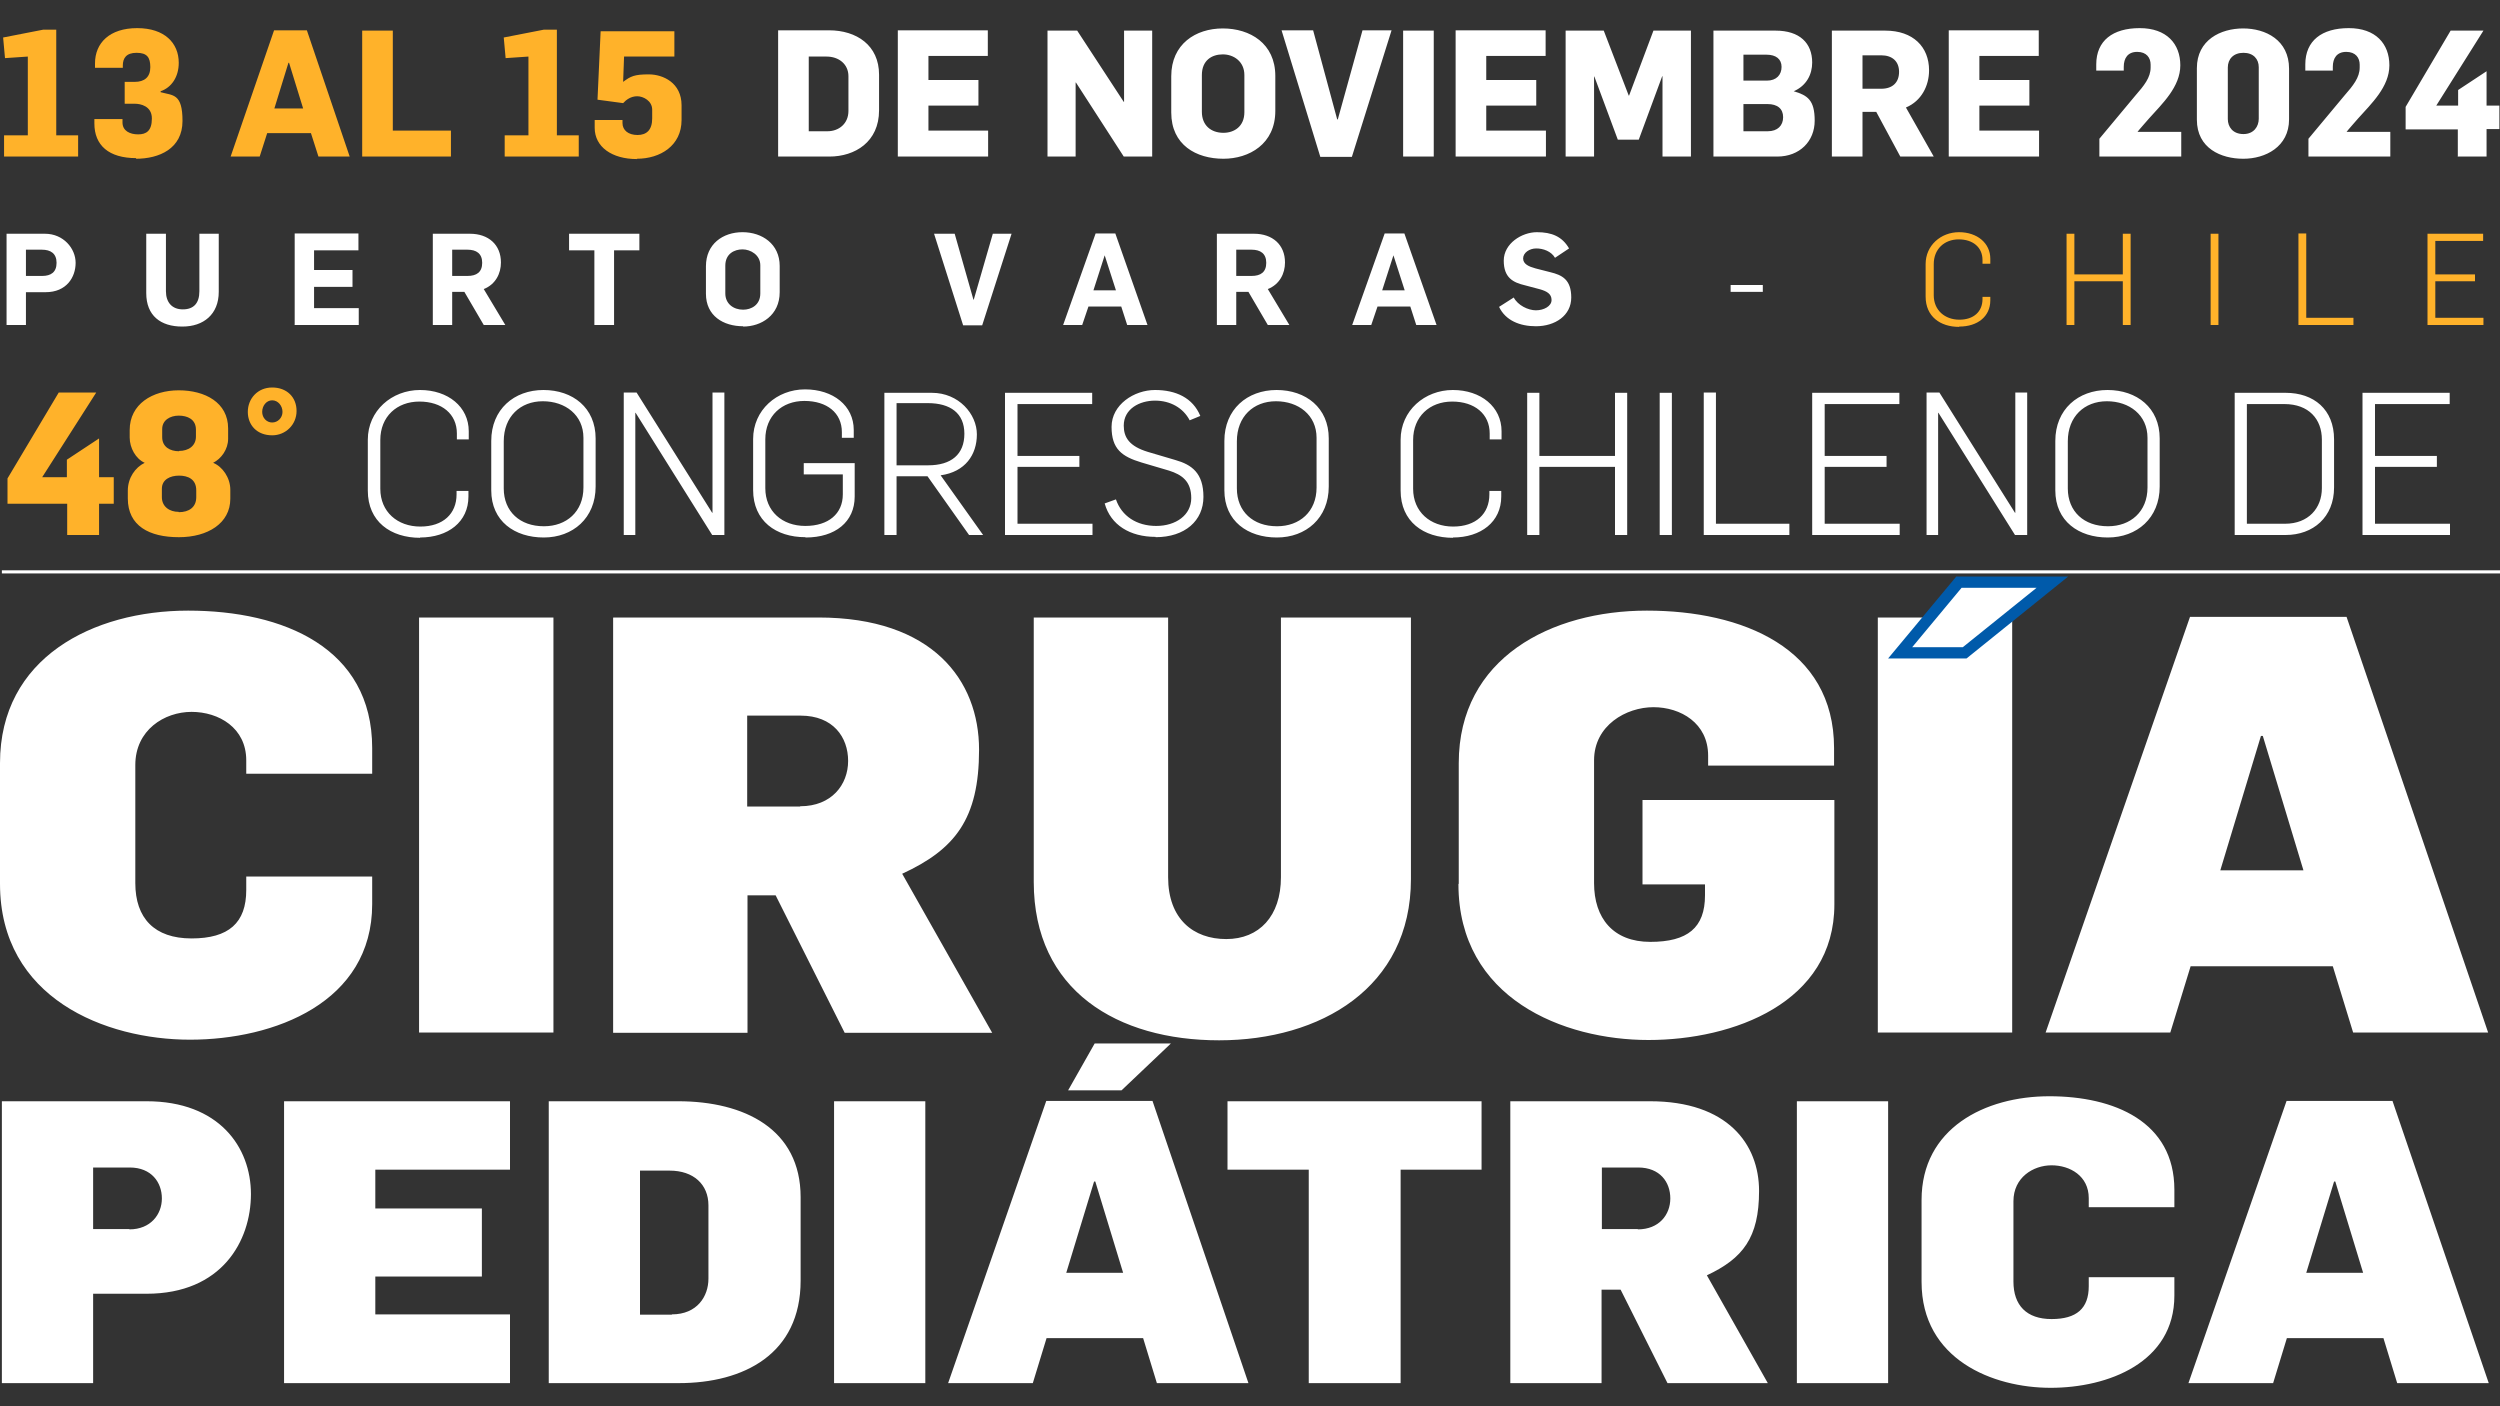
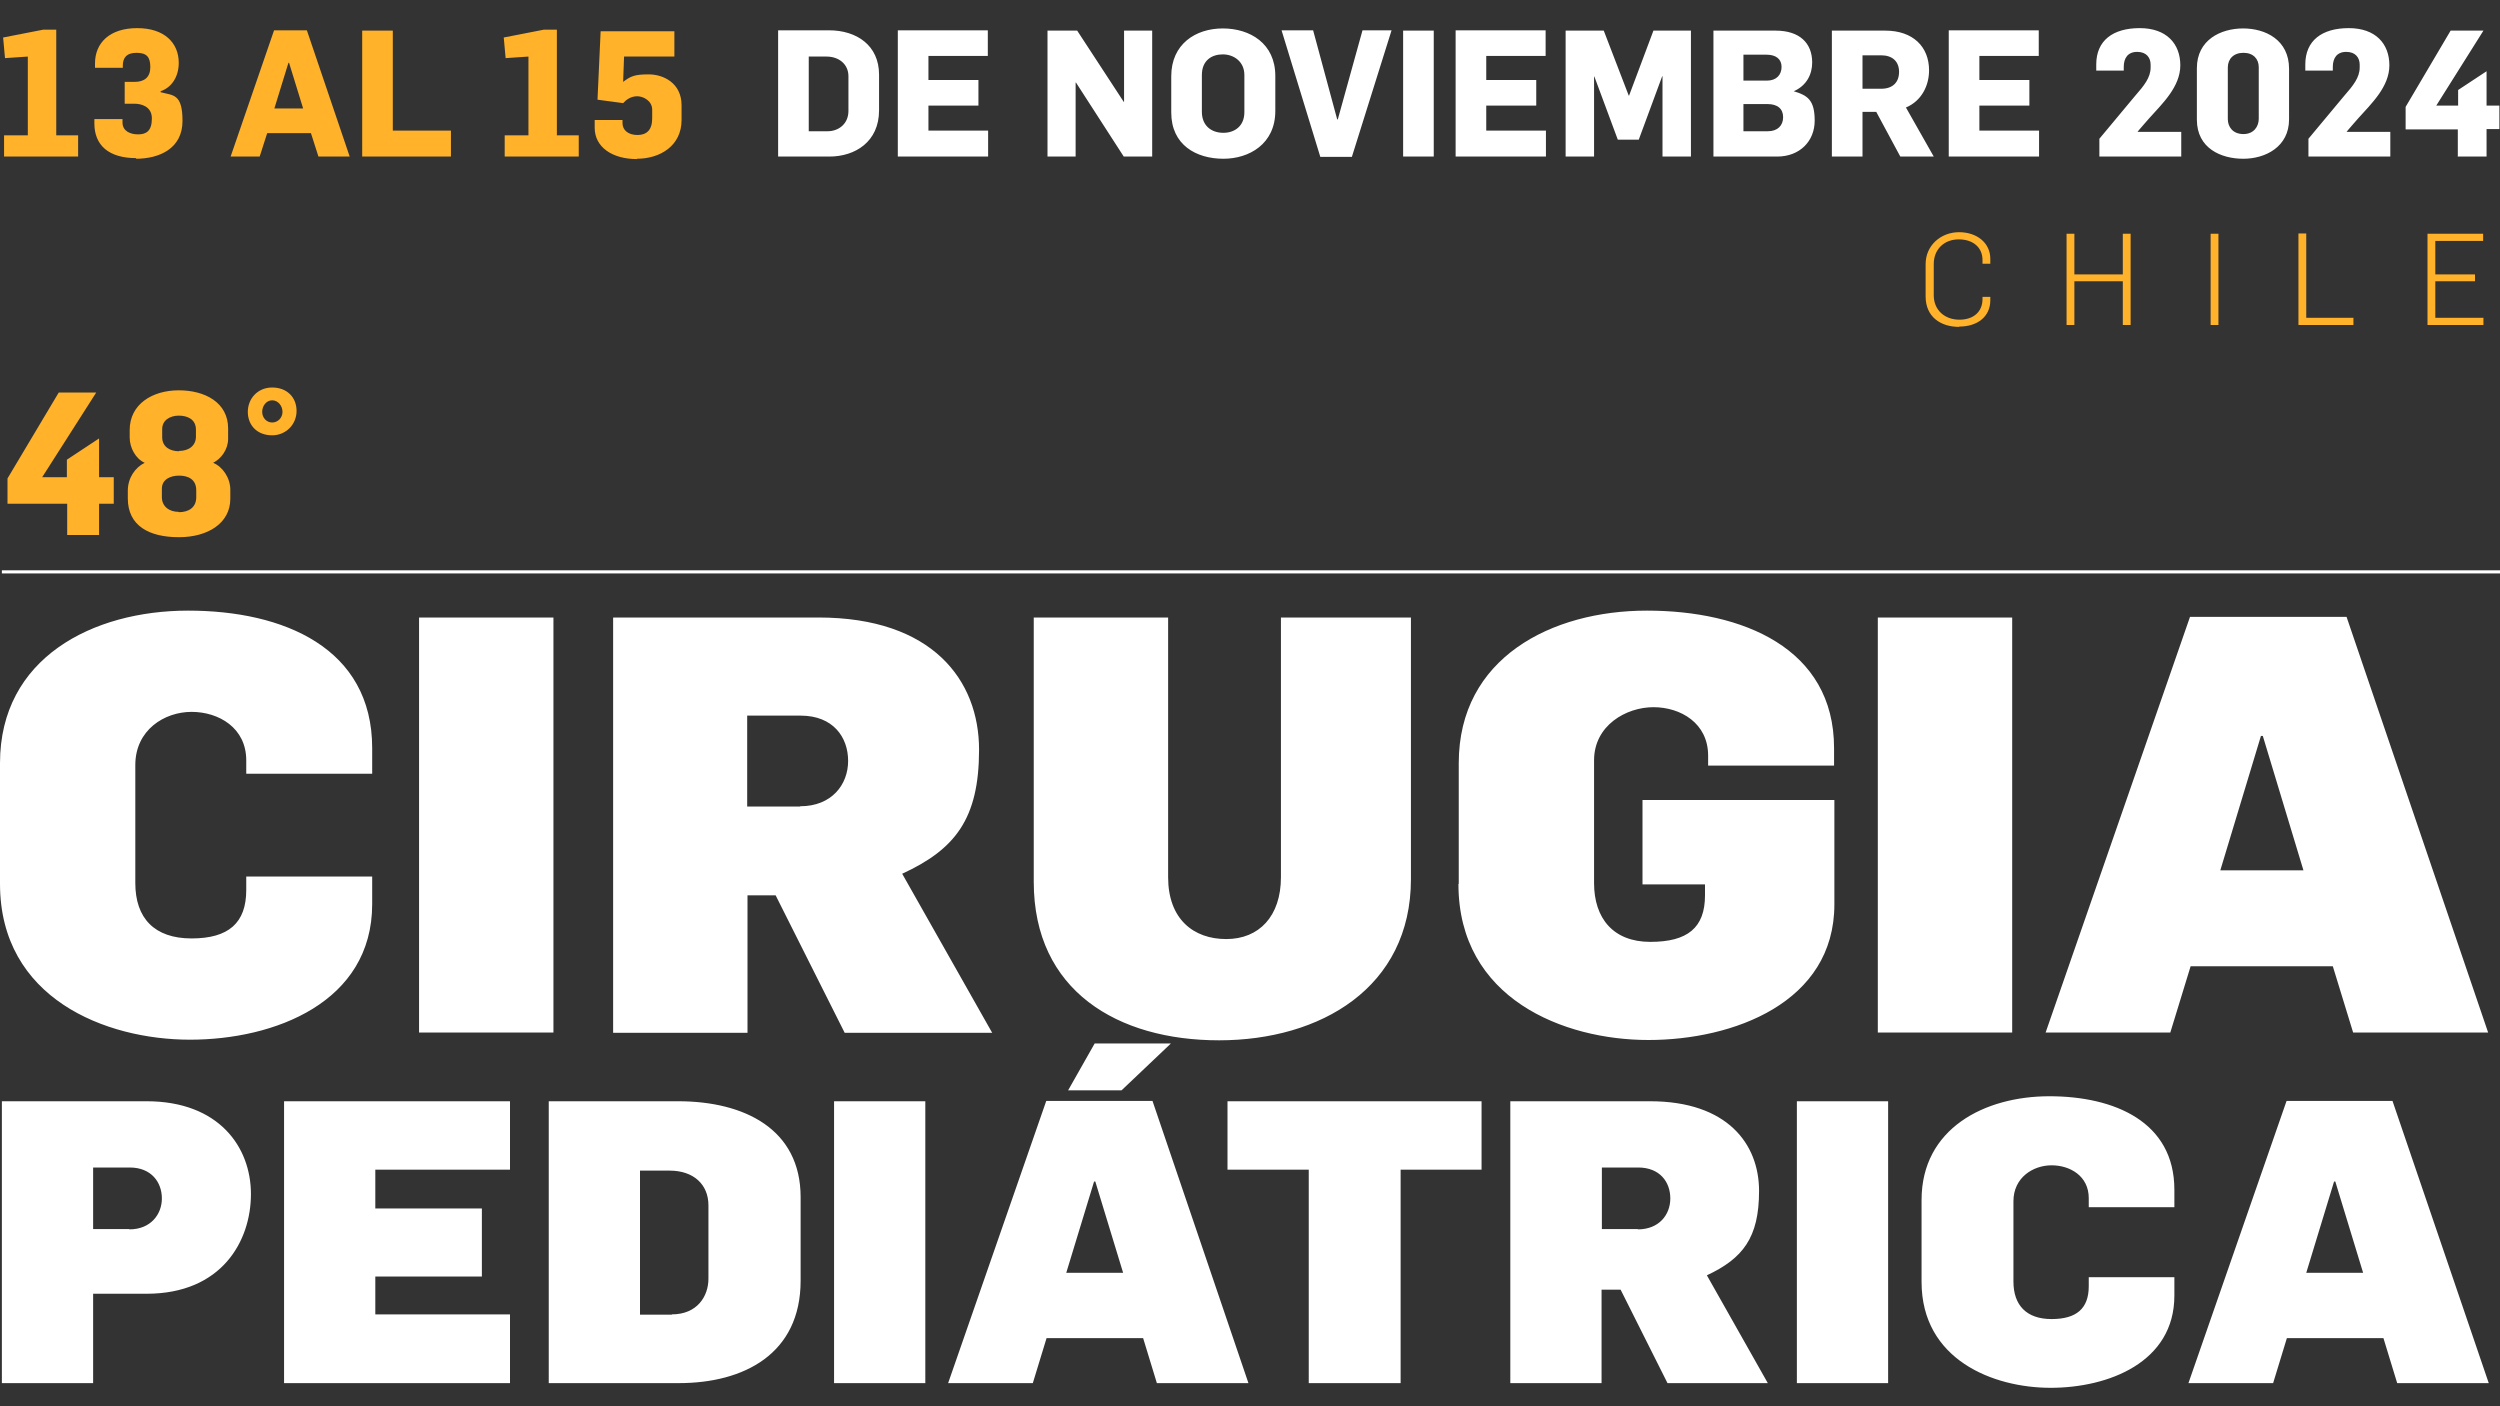
<svg xmlns="http://www.w3.org/2000/svg" id="Capa_1" data-name="Capa 1" version="1.1" viewBox="0 0 800 450">
  <rect x="0" y="0" width="800" height="450" fill="#333333" stroke="none" />
  <defs>
    <style>
      .cls-1, .cls-2, .cls-3, .cls-4 {
        stroke-width: 0px;
      }

      .cls-1, .cls-5 {
        fill: none;
      }

      .cls-2 {
        fill: #005aaa;
      }

      .cls-3 {
        fill: #ffb22a;
      }

      .cls-5 {
        stroke: #fff;
        stroke-miterlimit: 4;
        stroke-width: 1px;
      }

      .cls-4 {
        fill: #fff;
      }
    </style>
  </defs>
  <path class="cls-3" d="M21.4,171.2h10.3v-10h4.7v-8.5h-4.7v-12.4l-10.3,6.8v5.6h-7.9l17.3-27.1h-12l-16.4,27.5v8.1h19.1v10ZM57.3,171.9c9.1,0,16.4-4.4,16.4-12.3v-2.9c0-3.8-2.5-7.4-5.5-8.6,2.6-1.3,4.8-4.3,4.8-7.7,0-.1,0-3.3,0-3.3,0-8.3-7.4-12.2-15.8-12.2s-15.7,4.4-15.7,12.7v2.4c0,3.3,1.9,6.8,4.8,8.1-3.1,1.5-5.4,4.9-5.4,8.9v2.5c0,8.8,6.9,12.4,16.3,12.4h0ZM57.2,163.8c-3,0-5.4-1.7-5.4-4.7v-2.7c0-3,2.7-4.2,5.5-4.2s5.5,1.1,5.5,4.7v2.2c0,3.2-2.3,4.8-5.6,4.8h0ZM57.3,144.4c-2.9,0-5.4-1.4-5.4-4.5v-2.6c0-2.9,2.6-4.3,5.3-4.3s5.5,1.1,5.5,4.5v2.2c0,3-2.4,4.6-5.4,4.6ZM87.1,139.3c4.3,0,7.8-3.4,7.8-7.8s-3.1-7.5-7.8-7.5-7.8,3.6-7.8,7.8,2.9,7.5,7.8,7.5h0ZM87.1,135.2c-1.8,0-3.2-1.5-3.2-3.4s1.3-3.7,3.2-3.7,3.3,1.8,3.3,3.7-1.5,3.4-3.3,3.4h0Z" />
-   <path class="cls-4" d="M134.4,172c9,0,15.5-5,15.5-13.1v-1.8h-3.8v1.1c0,6.2-4.3,10.3-11.6,10.3s-12.8-4.7-12.8-12.1v-15.6c0-7.5,5.3-12.3,12.5-12.3s12,4,12,10.2v1.9h3.8v-2.6c0-7.8-6.6-13.2-15.6-13.2s-16.7,6.6-16.7,15.9v16.3c0,9.9,7.3,15.1,16.8,15.1h0ZM174,172c9.3,0,16.6-6.2,16.6-16.3v-15.4c0-9.8-7.3-15.5-16.7-15.5s-16.7,6.2-16.7,16.3v15.8c0,9.9,7.5,15.1,16.8,15.1h0ZM174,168.4c-7.6,0-12.8-4.7-12.8-12.1v-15.1c0-7.9,5.3-12.8,12.5-12.8s13,4.4,13,11.7v15.9c0,7.8-5.5,12.4-12.6,12.4h0ZM199.6,171.2h3.7v-39.1h.1l24.5,39.1h3.9v-45.6h-3.8v38.5h-.1l-24.2-38.5h-4.1v45.6ZM257.8,172c9.5,0,15.7-5,15.7-13.1v-10.7h-16.3v3.6h12.5v6.4c0,6.2-4.6,10.1-12,10.1s-12.8-4.7-12.8-12.1v-15.6c0-7.5,5.3-12.3,12.5-12.3s12,3.8,12,10v1.8h3.8v-2.5c0-7.8-6.6-13-15.6-13s-16.6,6.6-16.6,15.9v16.3c0,9.9,7.3,15.1,16.7,15.1ZM283,171.2h3.9v-18.8h9.9l13.3,18.8h4.5l-13.6-19.1c7.9-1.1,11.6-6.6,11.6-13.1s-5.8-13.3-14.4-13.3h-15.2v45.6ZM286.9,149v-20h10c7.2,0,11.7,3.2,11.7,9.8s-4.2,10.1-11.6,10.1h-10.1ZM321.6,171.2h28v-3.6h-24v-18.2h19.8v-3.5h-19.8v-16.6h23.9v-3.6h-27.9v45.5ZM369.8,171.9c9.4,0,15.3-5.3,15.3-12.9s-3.7-10.3-9-11.8l-8.8-2.6c-5.9-1.8-7.7-4.6-7.7-8.4,0-5.4,5.1-8,10-8s9,2.3,11.1,6.3l3.4-1.4c-2.4-5.8-7.8-8.3-14.5-8.3s-13.9,4.7-13.9,11.8,3.3,9.5,9.6,11.4l8.8,2.6c4.1,1.3,7.1,3.4,7.1,8.8s-4.9,8.9-11.2,8.9-11.1-3.2-12.9-8.5l-3.6,1.3c1.9,6.9,8.1,10.7,16.3,10.7ZM408.6,172c9.3,0,16.6-6.2,16.6-16.3v-15.4c0-9.8-7.3-15.5-16.7-15.5s-16.7,6.2-16.7,16.3v15.8c0,9.9,7.5,15.1,16.8,15.1h0ZM408.6,168.4c-7.6,0-12.8-4.7-12.8-12.1v-15.1c0-7.9,5.3-12.8,12.5-12.8s13,4.4,13,11.7v15.9c0,7.8-5.5,12.4-12.6,12.4h0ZM464.9,172c9,0,15.5-5,15.5-13.1v-1.8h-3.8v1.1c0,6.2-4.3,10.3-11.6,10.3s-12.8-4.7-12.8-12.1v-15.6c0-7.5,5.3-12.3,12.5-12.3s12,4,12,10.2v1.9h3.8v-2.6c0-7.8-6.6-13.2-15.6-13.2s-16.7,6.6-16.7,15.9v16.3c0,9.9,7.3,15.1,16.8,15.1h0ZM488.7,171.2h3.9v-21.8h24.2v21.8h3.9v-45.5h-3.9v20.2h-24.2v-20.2h-3.9v45.5ZM531.1,171.2h3.9v-45.5h-3.9v45.5ZM545.1,171.2h27.5v-3.6h-23.5v-42h-3.9v45.6ZM579.9,171.2h28v-3.6h-24v-18.2h19.8v-3.5h-19.8v-16.6h23.9v-3.6h-27.9v45.5ZM616.5,171.2h3.7v-39.1h.1l24.5,39.1h3.9v-45.6h-3.8v38.5h-.1l-24.2-38.5h-4.1v45.6ZM674.5,172c9.3,0,16.6-6.2,16.6-16.3v-15.4c0-9.8-7.3-15.5-16.7-15.5s-16.7,6.2-16.7,16.3v15.8c0,9.9,7.5,15.1,16.8,15.1h0ZM674.5,168.4c-7.6,0-12.8-4.7-12.8-12.1v-15.1c0-7.9,5.3-12.8,12.5-12.8s13,4.4,13,11.7v15.9c0,7.8-5.5,12.4-12.6,12.4h0ZM715.1,171.2h16.3c8.8,0,15.5-5.7,15.5-15.2v-15.4c0-9.6-6.5-14.9-15.5-14.9h-16.3v45.5ZM719,167.6v-38.3h12c7.8,0,12,4.8,12,11.4v15.5c0,6.4-4.3,11.4-11.8,11.4h-12.1ZM756,171.2h28v-3.6h-24v-18.2h19.8v-3.5h-19.8v-16.6h23.9v-3.6h-27.9v45.5Z" />
  <rect class="cls-1" x="-174.6" y="-100.8" width="1145.6" height="1390.5" />
  <path class="cls-4" d="M756.2,407.3l-8.9-29.2h-.4l-8.9,29.2h18.1ZM731.6,352.3h34l30.8,90.3h-29.3l-4.4-14.4h-30.9l-4.4,14.4h-27.1l31.4-90.3ZM614.9,410.2v-26.2c0-22.9,20.2-33.2,40.9-33.2s40,8.1,40,29.9v5.6h-27.4v-2.9c0-7.1-6-10.5-11.9-10.5s-12.2,3.9-12.2,11.5v25.7c0,7.6,4.2,12,12.2,12s11.9-3.4,11.9-10.5v-2.9h27.4v5.9c0,21.4-21.2,29.5-39.6,29.5s-41.3-9-41.3-33.9M575,352.4h29.2v90.2h-29.2v-90.2ZM524.1,393.4c6.8,0,10.4-4.7,10.4-9.9s-3.3-9.9-10.3-9.9h-11.6v19.7h11.5ZM483.4,352.4h44.6c24.8,0,34.9,13.7,34.9,28.7s-5.2,21.6-16.7,27l19.5,34.5h-32.1l-15-29.9h-6.1v29.9h-29.2v-90.2ZM418.7,374.3h-25.9v-21.9h81.3v21.9h-25.9v68.3h-29.4v-68.3ZM350.3,333.9h24.4l-15.8,15h-17.1l8.5-15ZM359.4,407.3l-8.9-29.2h-.4l-8.9,29.2h18.1ZM334.8,352.3h34l30.7,90.3h-29.3l-4.4-14.4h-30.9l-4.4,14.4h-27.1l31.4-90.3ZM266.9,352.4h29.2v90.2h-29.2v-90.2ZM215,420.6c8.1,0,11.7-5.8,11.7-11.4v-23.5c0-6.7-4.8-11.1-12.4-11.1h-9.5v46.1h10.2ZM175.7,352.4h41.3c21.2,0,39.2,8.9,39.2,30.7v26.7c0,23.5-18.2,32.8-39,32.8h-41.6v-90.2ZM90.9,352.4h72.3v21.9h-43.1v12.4h34.1v21.8h-34.1v12.1h43.1v22h-72.3v-90.2ZM41.4,393.4c6.8,0,10.4-4.8,10.4-9.9s-3.3-9.9-10.3-9.9h-11.7v19.7h11.6ZM.6,352.4h46.3c23.2,0,33.4,14.7,33.4,29.7s-9.3,31.9-33.4,31.9h-17.1v28.6H.6v-90.2ZM737.1,278.5l-13-43h-.6l-13,43h26.7ZM700.8,197.4h50.1l45.3,133h-43.2l-6.5-21.2h-45.5l-6.5,21.2h-39.9l46.2-133ZM600.9,197.6h43v132.8h-43v-132.8ZM466.8,282.8v-38.6c0-33.7,29.7-48.8,60.2-48.8s59.9,11.9,59.9,44v5.6h-40.3v-3.2c0-10.4-8.8-15.5-17.5-15.5s-19,5.8-19,17v39.3c0,11.2,6.1,18.8,18,18.8s17.5-4.5,17.5-14.9v-3.5h-20v-27h61.4v33.4c0,31.5-32.4,43.4-59.5,43.4s-60.8-13.2-60.8-49.9M330.8,282.2v-84.6h43v83.1c0,13.4,8.1,19.8,18.6,19.8s17.5-7.3,17.5-19.8v-83.1h41.6v83.7c0,34.8-29,51.6-61.4,51.6s-59.3-15.8-59.3-50.7M256.1,258c10,0,15.3-6.9,15.3-14.5s-4.8-14.5-15.2-14.5h-17.1v29.1h16.9ZM196.3,197.6h65.6c36.5,0,51.4,20.1,51.4,42.3s-7.7,31.9-24.6,39.7l28.8,50.9h-47.2l-22.1-44h-9v44h-43v-132.8ZM134.1,197.6h43v132.8h-43v-132.8ZM0,282.8v-38.6C0,210.5,29.7,195.4,60.2,195.4s58.9,11.9,58.9,44v8.2h-40.3v-4.3c0-10.4-8.8-15.5-17.5-15.5s-18,5.8-18,17v37.8c0,11.2,6.1,17.7,18,17.7s17.5-5,17.5-15.5v-4.3h40.3v8.8c0,31.5-31.3,43.4-58.3,43.4S0,319.5,0,282.8" />
  <rect class="cls-1" x="-174.6" y="-100.8" width="1145.6" height="1390.5" />
-   <path class="cls-4" d="M608,208.9l18.8-22.6h29.9l-28.1,22.6h-20.7Z" />
  <rect class="cls-1" x="-174.6" y="-100.8" width="1145.6" height="1390.5" />
-   <path class="cls-2" d="M661.9,184.5h-35.9l-21.8,26.2h25.1l32.5-26.2ZM651.7,188.1l-23.6,19h-16.2l15.8-19h24Z" />
  <rect class="cls-1" x="-174.6" y="-441.8" width="1145.6" height="1390.5" />
  <path class="cls-5" d="M.6,183h799.4" />
-   <path class="cls-4" d="M2.1,104h6.2v-10.5h6.3c6.7,0,9.6-4.8,9.6-9.4s-3.9-9.3-9.8-9.3H2.1v29.2ZM8.3,88.3v-8.4h5.1c2.8,0,4.7,1.2,4.7,4.2s-1.8,4.2-4.6,4.2h-5.1ZM58.4,104.5c6.7,0,11.6-3.9,11.6-11.1v-18.6h-6.2v18.4c0,3.8-1.8,5.8-5.3,5.8s-5.4-2.3-5.4-5.8v-18.4h-6.3v19c0,7.2,4.6,10.7,11.5,10.7h0ZM94.2,104h20.6v-5.4h-14.3v-6.8h12.3v-5.4h-12.3v-6.3h14.2v-5.4h-20.4v29.2ZM138.5,104h6.2v-10.6h3.9l6.2,10.6h6.9l-6.9-11.5c3.8-1.5,5.5-5,5.5-8.5,0-5.7-4-9.2-9.9-9.2h-11.9v29.2ZM144.7,88.3v-8.4h4.9c2.8,0,4.7,1.2,4.7,4.2s-1.8,4.2-4.7,4.2h-4.9ZM190.2,104h6.3v-23.9h8.1v-5.3h-22.5v5.3h8.1v23.9ZM237.8,104.5c5.8,0,11.7-3.6,11.7-11v-8.4c0-7-5.6-10.8-11.9-10.8s-11.7,3.8-11.7,10.9v8.8c0,7.1,5.6,10.4,11.9,10.4h0ZM237.8,99.1c-3.1,0-5.7-1.9-5.7-5.2v-8.9c0-3.8,2.9-5.2,5.5-5.2s5.7,1.8,5.7,5.1v9c0,3.7-2.9,5.2-5.5,5.2h0ZM308.1,104.1h6.2l9.4-29.3h-6l-6.1,21.1h-.1l-6-21.1h-6.6l9.3,29.3ZM340.3,104h6l2-5.9h10.5l1.9,5.9h6.5l-10.3-29.3h-6.3l-10.4,29.3ZM349.9,92.9l3.6-11.2h0l3.6,11.2h-7.3ZM389.4,104h6.2v-10.6h3.9l6.2,10.6h6.9l-6.9-11.5c3.8-1.5,5.5-5,5.5-8.5,0-5.7-4-9.2-9.9-9.2h-11.9v29.2ZM395.6,88.3v-8.4h4.9c2.8,0,4.7,1.2,4.7,4.2s-1.8,4.2-4.7,4.2h-4.9ZM432.8,104h6l2-5.9h10.5l1.9,5.9h6.5l-10.3-29.3h-6.3l-10.4,29.3ZM442.3,92.9l3.6-11.2h0l3.6,11.2h-7.3ZM491.5,104.4c6.1,0,11.3-3.4,11.3-9.2s-3-7.2-6.7-8.1l-4.7-1.2c-2.2-.6-4-1.4-4-3.2s2-3.2,4.2-3.2,4.8.9,6,3l4.5-3c-2.2-3.8-5.5-5.2-10.3-5.2s-10.6,3.6-10.6,9.1,3,7,6.8,7.9l4.9,1.3c2,.6,3.6,1.4,3.6,3.4s-2.5,3.3-5,3.3-5.8-1.6-7.1-4.1l-4.7,3c2.1,4.4,6.7,6.2,11.8,6.2h0ZM553.8,93.4h10.3v-2.2h-10.3v2.2Z" />
  <path class="cls-3" d="M627,104.5c5.8,0,9.9-3.2,9.9-8.4v-1.1h-2.5v.7c0,4-2.8,6.6-7.4,6.6s-8.2-3-8.2-7.8v-10c0-4.8,3.4-7.9,8-7.9s7.6,2.6,7.6,6.6v1.2h2.5v-1.6c0-5-4.2-8.5-10-8.5s-10.7,4.2-10.7,10.2v10.4c0,6.4,4.7,9.7,10.7,9.7h0ZM661.3,104h2.5v-14h15.5v14h2.5v-29.2h-2.5v13h-15.5v-13h-2.5v29.2ZM707.4,104h2.5v-29.2h-2.5v29.2ZM735.5,104h17.6v-2.3h-15.1v-27h-2.5v29.3ZM776.8,104h17.9v-2.3h-15.4v-11.7h12.7v-2.2h-12.7v-10.7h15.3v-2.3h-17.8v29.2ZM1.3,50.1h23.7v-6.8h-7V9.5h-4.2L1,12l.6,6.6,7.3-.5v25.2H1.3v6.8ZM43.5,50.8c7.4,0,14.9-3.2,14.9-12.1s-3.1-8.1-7-9.2v-.3c3.5-1.2,5.8-4.6,5.8-9.1,0-6.3-4.5-11.1-13.3-11.1s-13.5,4.7-13.5,11.3v1.4h8.9v-.7c0-2.4,1.1-4.1,4.4-4.1s4.4,1.4,4.4,4.6-1.9,4.7-5,4.7h-3.2v7h3.3c1.7,0,5.4.7,5.4,4.7s-1.8,5.1-4.4,5.1-5-1.1-5-3.8v-1.1h-9v1.4c0,7,4.6,11.1,13.4,11.1h0ZM73.8,50.1h9.3l2.4-7.5h14l2.4,7.5h10l-13.7-40.4h-10.5l-13.9,40.4ZM87.8,34.7l4.5-14.6h.2l4.5,14.6h-9.2ZM115.9,50.1h28.4v-8.3h-18.6V9.8h-9.8v40.3ZM161.4,50.1h23.8v-6.8h-7V9.5h-4.2l-12.8,2.5.6,6.6,7.3-.5v25.2h-7.6v6.8ZM203.8,50.8c7.5,0,14.3-4.2,14.3-12.4v-4.7c0-7.2-5.9-9.9-10.5-9.9s-5.8.6-8.2,2.4l.3-8.1h16.1v-8.1h-23.6l-1,21.9,8.2,1.1c1-1.1,2.5-2.2,4.5-2.2s4.8,1.5,4.8,4.3v2.8c0,3.7-1.8,5.3-4.7,5.3s-4.8-1.5-4.8-3.8v-1h-8.9v2.5c0,6.1,5.5,10,13.5,10h0Z" />
  <path class="cls-4" d="M249,50.1h16.4c8.2,0,15.9-4.7,15.9-14.8v-11.4c0-9.4-7.2-14.2-16-14.2h-16.3v40.3ZM258.8,41.9v-23.8h5.7c3.9,0,7,2.4,7,6.3v11.1c0,4.1-3.1,6.5-6.7,6.5h-6ZM287.3,50.1h28.9v-8.3h-19.1v-8h16v-8.2h-16v-7.7h19v-8.2h-28.8v40.3ZM335.2,50.1h9v-23.7h.1l15.3,23.7h9.1V9.8h-9v22.8h-.1l-14.9-22.8h-9.5v40.3ZM391.5,50.8c8.2,0,16.6-4.7,16.6-15.3v-11.2c0-10.4-8.1-15.2-16.8-15.2s-16.5,5-16.5,15.3v11.6c0,10.4,8,14.8,16.7,14.8h0ZM391.5,42.5c-4,0-6.9-2.4-6.9-6.7v-11.8c0-4.7,3.2-6.6,6.7-6.6s6.9,2.3,6.9,6.6v11.9c0,4.6-3.3,6.6-6.7,6.6ZM422.6,50.2h10l12.7-40.5h-9.3l-7.9,28.5h-.2l-7.7-28.5h-10.1l12.4,40.5ZM449,50.1h9.8V9.8h-9.8v40.3ZM465.8,50.1h28.9v-8.3h-19.1v-8h16v-8.2h-16v-7.7h19v-8.2h-28.8v40.3ZM501.1,50.1h9v-25.6h.1l7.5,20.2h6.7l7.5-20.3h.1v25.7h9.1V9.8h-12l-7.8,20.8h-.1l-8-20.8h-12.2v40.3ZM548.2,50.1h20.5c7.2,0,12-4.9,12-11.5s-2.3-8.1-6.7-9.4h0c4.1-1.8,5.9-5.4,5.9-9.2,0-6.2-4-10.2-11.7-10.2h-19.9v40.3ZM557.9,42.1v-8.8h7.7c3.2,0,5,1.5,5,4.2s-1.8,4.5-4.9,4.5h-7.8ZM557.9,25.8v-8.3h7.4c3,0,4.8,1.4,4.8,3.9s-1.6,4.4-4.7,4.4h-7.5ZM586.2,50.1h9.8v-14.3h4.4l7.7,14.3h10.7l-8.9-15.7c5-2.1,7.4-7,7.4-11.9,0-7.5-5.1-12.7-14-12.7h-17.1v40.3ZM596,28.4v-10.7h6c3.5,0,5.7,1.9,5.7,5.3s-2.1,5.4-5.7,5.4h-6ZM623.6,50.1h28.9v-8.3h-19.1v-8h16v-8.2h-16v-7.7h19v-8.2h-28.8v40.3ZM671.8,50.1h26.2v-7.9h-14c0-.1,3.7-4.3,3.7-4.3,4.2-4.7,10-10.1,10-17s-4.4-11.9-13-11.9-13.9,4-13.9,11.6v2h8.8v-1.2c0-2.8,1.3-4.8,4.3-4.8s4.3,1.9,4.3,4.1v.9c0,3.2-2.1,5.8-4.9,9l-11.5,13.8v5.7ZM717.9,50.8c7,0,14.6-3.8,14.6-12.6v-16.2c0-9.2-7.5-12.9-14.7-12.9s-14.8,3.7-14.8,12.7v16.5c0,9.2,7.8,12.5,14.8,12.5h0ZM717.9,42.9c-3.4,0-5-2.3-5-4.8v-16.5c0-2.7,1.8-4.7,5-4.7s4.9,2,4.9,4.6v16.5c0,2.5-1.6,4.9-4.9,4.9h0ZM738.7,50.1h26.2v-7.9h-14c0-.1,3.7-4.3,3.7-4.3,4.2-4.7,10-10.1,10-17s-4.4-11.9-13-11.9-13.9,4-13.9,11.6v2h8.8v-1.2c0-2.8,1.3-4.8,4.3-4.8s4.3,1.9,4.3,4.1v.9c0,3.2-2.1,5.8-4.9,9l-11.5,13.8v5.7ZM786.6,50.1h9.1v-8.8h4.1v-7.5h-4.1v-11l-9.1,6v5h-7l15.1-24h-10.5l-14.4,24.4v7.2h16.7v8.8Z" />
</svg>